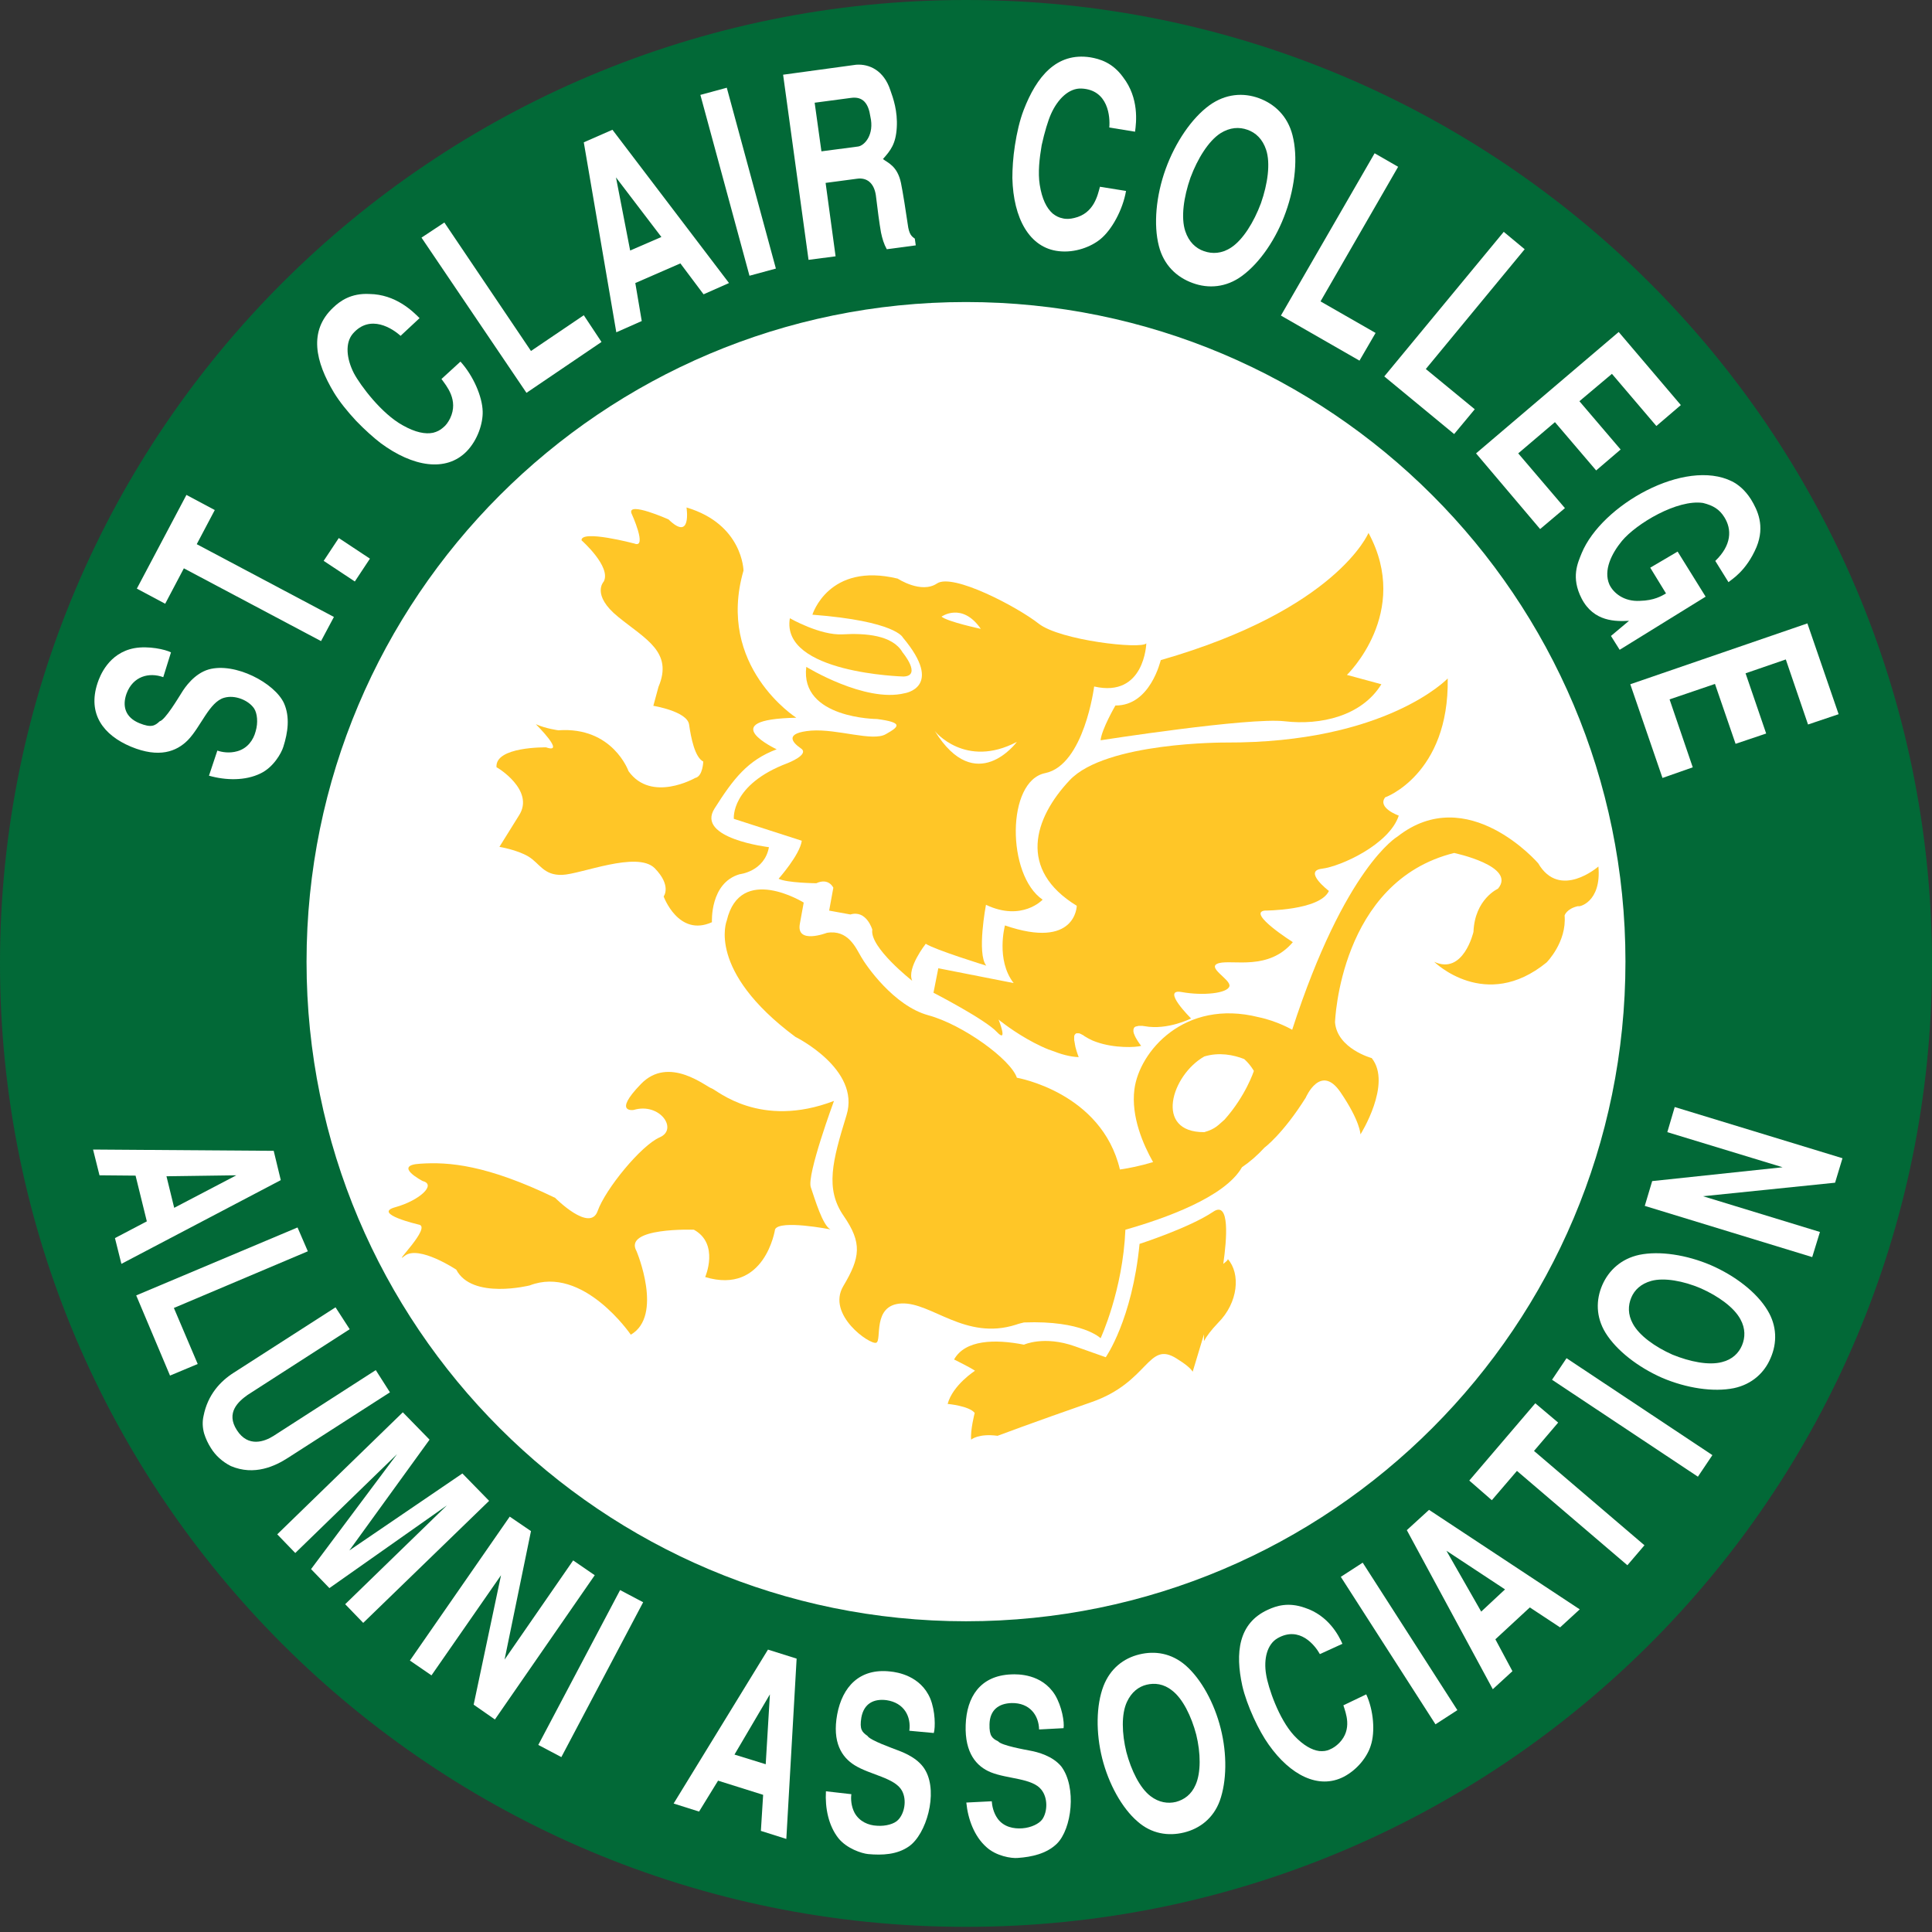
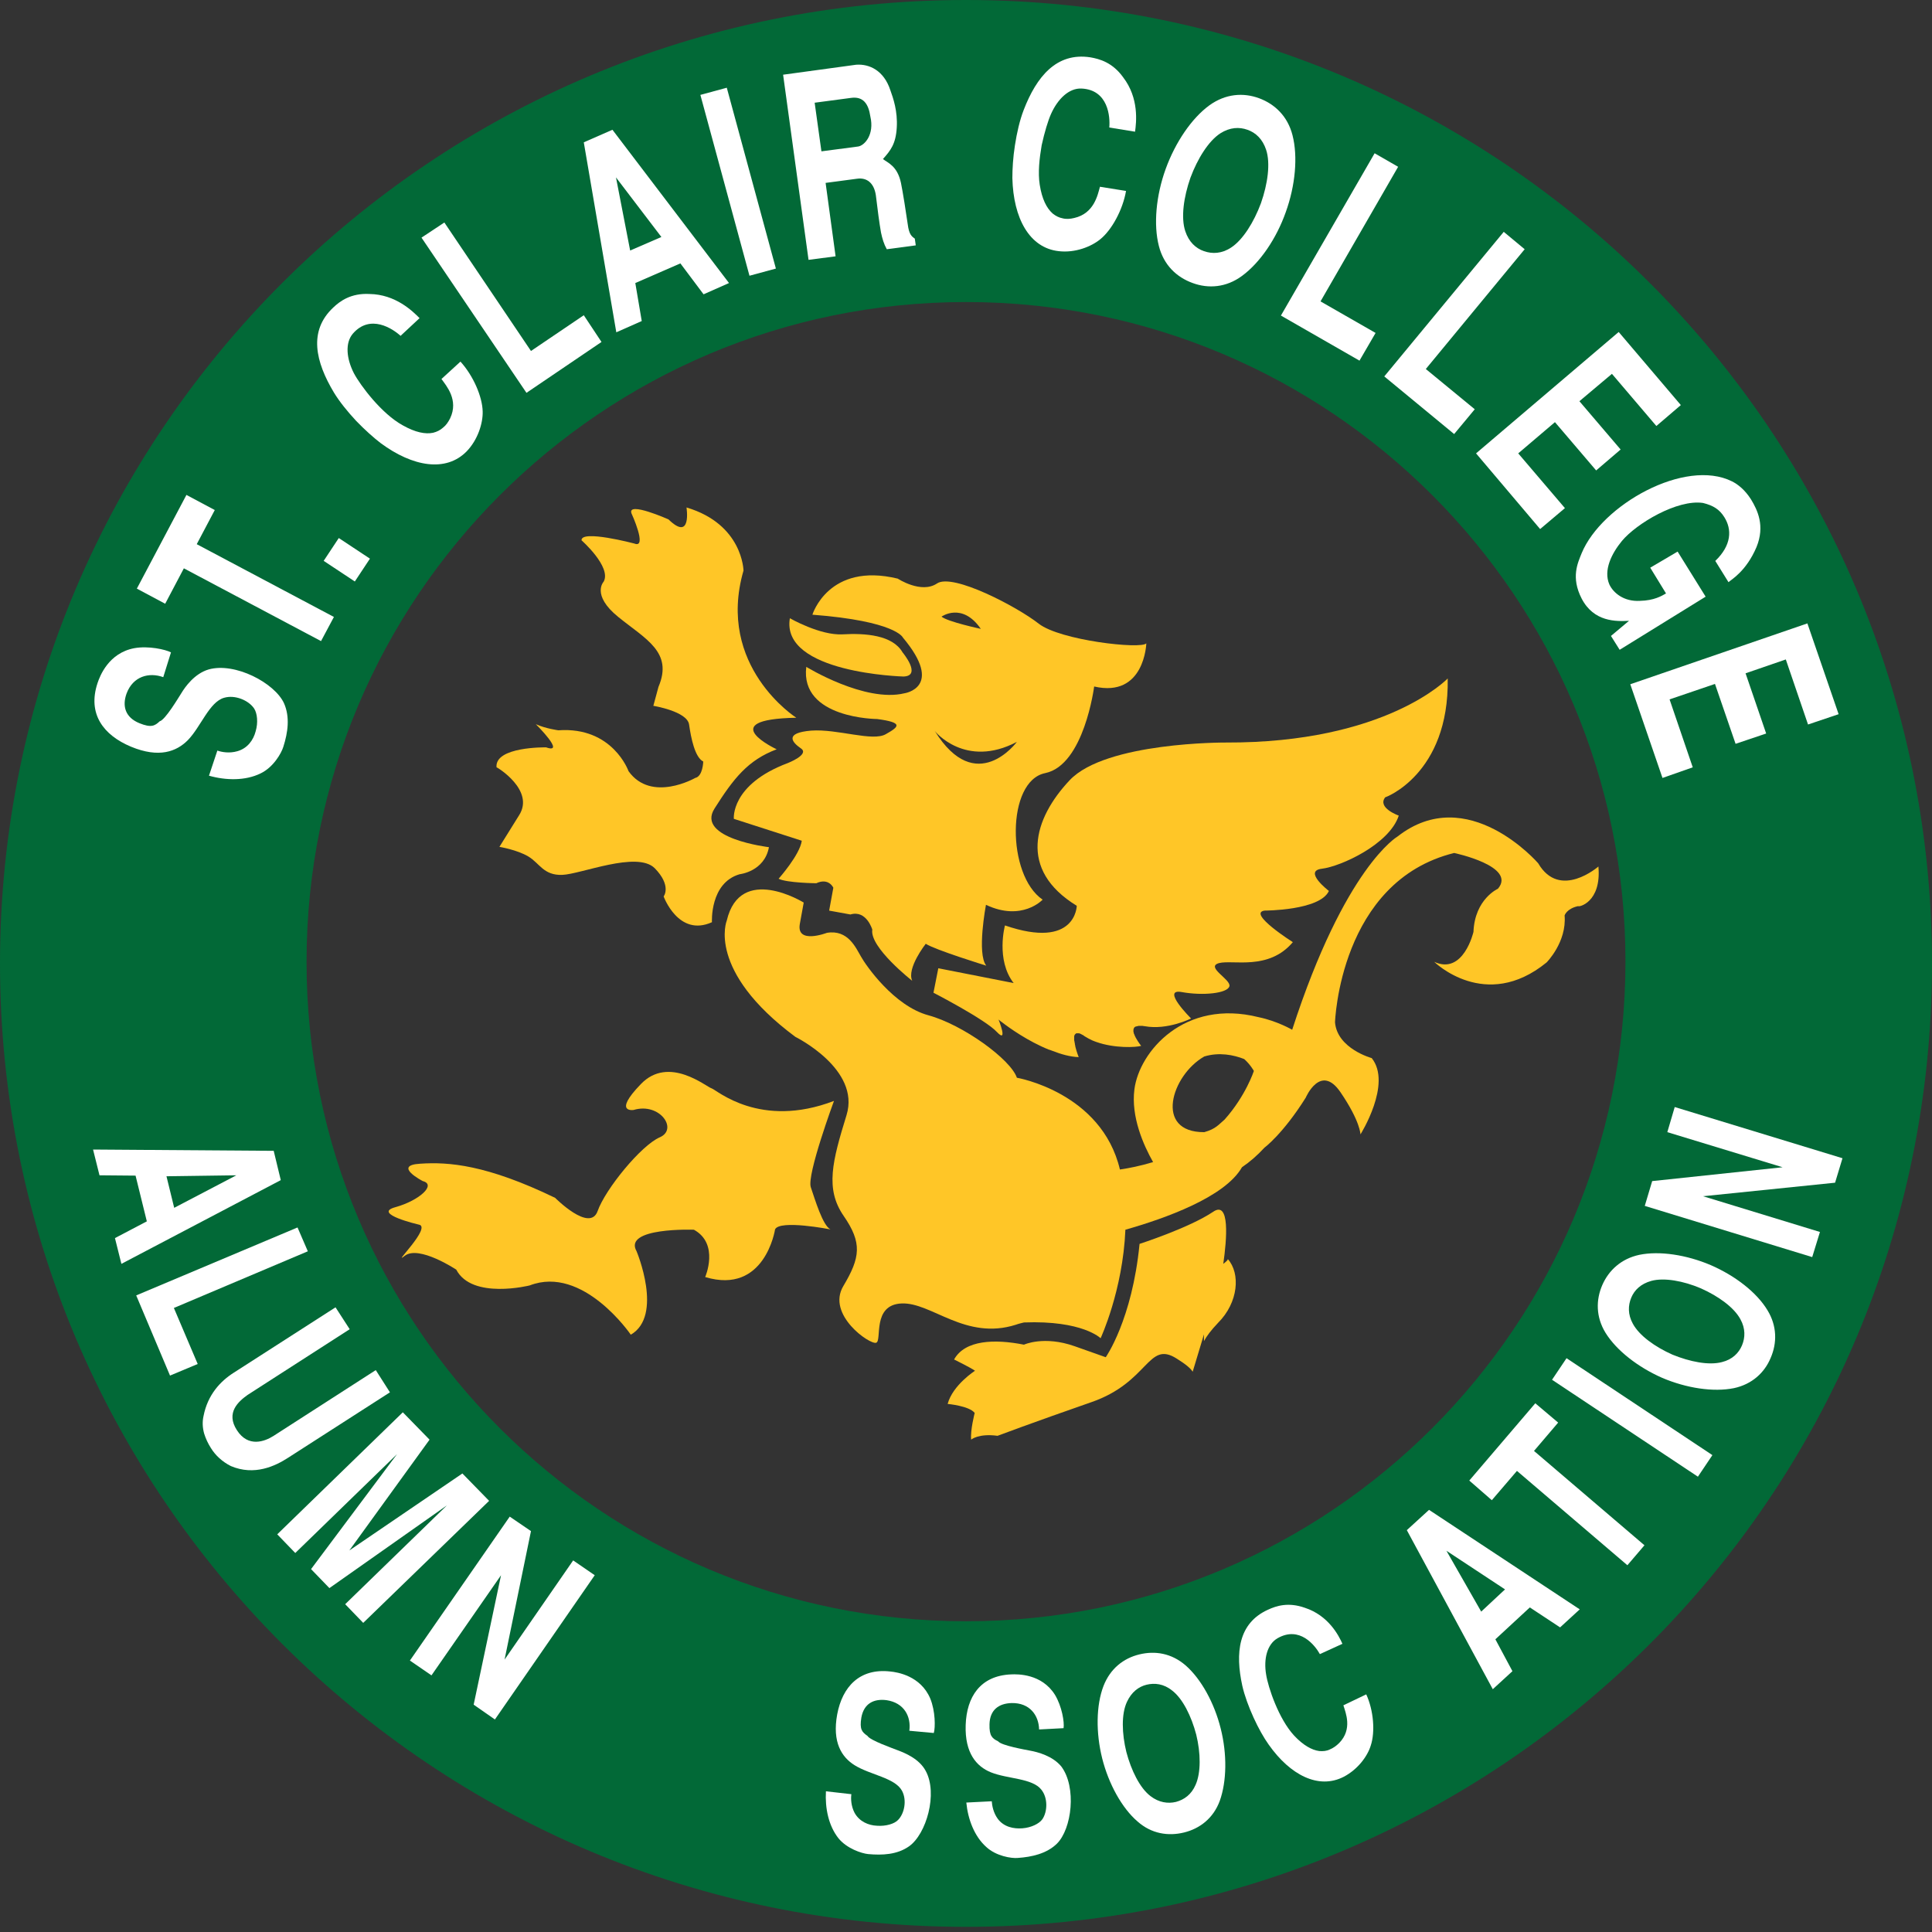
<svg xmlns="http://www.w3.org/2000/svg" version="1.1" id="Layer_1" x="0px" y="0px" width="600px" height="600px" viewBox="0 0 600 600" style="enable-background:new 0 0 600 600;" xml:space="preserve">
  <rect x="0" y="0" width="600" height="600" fill="#333333" stroke="none" />
  <style type="text/css">
	.st0{fill:#FFFFFF;}
	.st1{fill:#026937;}
	.st2{fill:#FFC627;}
</style>
  <g>
-     <ellipse class="st0" cx="299.9" cy="298.9" rx="225.5" ry="218.4" />
    <g>
      <path class="st1" d="M300,0C134.3,0,0,134,0,299.2c0,165.2,134.3,299.2,300,299.2s300-133.9,300-299.2C600,134,465.7,0,300,0z     M300,503.5c-113.1,0-204.8-91.7-204.8-204.8S186.9,93.8,300,93.8s204.8,91.7,204.8,204.8S413.2,503.5,300,503.5z" />
      <g>
        <path class="st0" d="M50.7,210.3c-4.4-1.6-9.4-0.3-11.4,5.1c-1.4,3.9-0.4,7.4,4,9.2c3.7,1.5,4.8,0.8,6.3-0.6     c1.7-0.4,5.8-7.3,6.7-8.7c1.2-2,4.1-6.1,8.5-7.4c8.2-2.3,20.5,4.2,23.4,10.5c1.9,4.3,1.2,9.1-0.2,13.5c-0.6,2-3.1,6.4-7.1,8.3     c-4.7,2.3-10.7,2.2-16,0.7l2.6-7.8c1.4,0.5,3.8,0.9,6.2,0.2c3.2-0.9,5-3.5,5.7-6.2c0.8-2.7,0.5-5.6-0.5-7.1     c-1.7-2.5-5.9-4.3-9.3-3.3c-4.6,1.3-7.2,9-11.3,13.2c-3.5,3.5-8.9,5.6-17.6,2c-8.6-3.6-13.6-10.2-10.4-19.8     c0.7-2.1,3.4-9.3,11.4-10.8c4.4-0.8,9.7,0.4,11.4,1.3L50.7,210.3z" />
        <polygon class="st0" points="57.9,153.7 66.7,158.4 61.1,169 103.7,191.6 99.7,199.1 57.1,176.5 51.3,187.5 42.5,182.8    " />
        <rect x="103.4" y="168.1" transform="matrix(0.552 -0.834 0.834 0.552 -96.752 167.626)" class="st0" width="8.5" height="11.6" />
        <path class="st0" d="M143,112.3c4,4.4,6.8,10.9,6.9,15.5c0.1,3.6-1.5,8.8-5,12.4c-6.4,6.5-16.7,4.8-26.7-2.6     c-2.2-1.7-4.9-4.1-7.6-6.9c-2.7-2.9-5.2-6-6.9-8.8c-5.7-9.5-8-19.1-0.2-26.4c2.1-2,5.5-4.5,11.2-4.2c8.2,0.1,13.5,5.4,15.6,7.5     l-5.9,5.5c-2.4-2.2-9.4-6.9-14.8-0.7c-2.5,2.9-2,7.8,0.3,12.3c1,1.9,3.2,5.1,5.9,8.2c2.7,3.1,6,6.2,9.3,8c3.9,2.2,7,2.8,9.4,2.3     c1.2-0.3,2.2-0.8,3.1-1.6c0.9-0.7,1.6-1.7,2.2-2.9c2.7-5.7-1.2-10.1-2.7-12.2L143,112.3z" />
        <polygon class="st0" points="138,69.1 164.9,109 181.3,97.9 186.8,106.2 163.5,122 130.9,73.8    " />
        <path class="st0" d="M190.2,40.3l-8.9,3.9l10.1,59l7.9-3.5l-2-11.8l14-6.1l7.2,9.6l7.9-3.5L190.2,40.3z M191.3,55.1l14.1,18.5     l-9.7,4.2L191.3,55.1z" />
        <rect x="225" y="27.4" transform="matrix(0.965 -0.262 0.262 0.965 -6.795 61.98)" class="st0" width="8.5" height="58.2" />
        <path class="st0" d="M251.1,80.7l8.4-1.1l-3.1-22.8l9.8-1.3c2.9-0.4,5.2,1.2,5.8,5.1c0.5,4.2,1.1,8.8,1.6,11.6     c0.4,1.9,0.9,3.6,1.8,5.2l9-1.2l-0.3-2.1c-1-0.7-1.8-1.3-2.2-4.5c-0.4-2.9-1.6-10.5-2.1-12.8c-1.1-5.2-4-6.2-5.6-7.4     c2.4-2.7,4-4.7,4.3-9.8c0.3-5.1-1.1-9.1-2-11.6c-2-6.1-6.5-8.2-10.6-7.9l-22.7,3.1L251.1,80.7z M253,31.9l11.3-1.5     c3.7-0.5,5.4,1.7,6,5.8c1.3,5.6-1.8,9-3.8,9.3L255.1,47L253,31.9z" />
        <path class="st0" d="M349.7,59.3c-1,5.8-4.4,12.1-8,15c-2.8,2.3-7.8,4.3-12.9,3.7c-9.1-1-14.1-10.2-14.4-22.7     c0-2.8,0.2-6.4,0.8-10.2c0.6-3.9,1.5-7.8,2.7-10.9c4-10.4,10.2-18,20.7-16.4c2.9,0.5,6.9,1.6,10.2,6.2c5,6.5,4.1,14,3.7,16.9     l-8-1.3c0.3-3.3-0.3-11.7-8.6-12.1c-3.9-0.2-7.4,3.2-9.5,7.9c-0.9,2-2,5.6-2.9,9.7c-0.7,4.1-1.2,8.5-0.6,12.3     c0.7,4.4,2.1,7.2,4,8.9c1,0.8,2,1.3,3.1,1.5c1.1,0.3,2.4,0.2,3.6-0.1c6.2-1.4,7.3-7.2,8-9.7L349.7,59.3z" />
        <path class="st0" d="M399.3,65.9c3-8.3,3.8-17.3,2.1-23.9c-1.5-5.9-5.5-9.7-10.4-11.5c-4.9-1.8-10.4-1.4-15.4,2.2     c-5.5,4-10.6,11.5-13.6,19.8c-3,8.3-3.8,17.3-2.1,23.9c1.5,5.9,5.5,9.7,10.5,11.5c4.9,1.8,10.4,1.4,15.3-2.2     C391.3,81.6,396.4,74.1,399.3,65.9 M373.9,78c-2.6-0.9-4.7-2.9-5.8-6.2c-1.4-4.2-0.5-10.6,1.6-16.6c2.2-5.9,5.6-11.4,9.3-13.8     c3-1.9,5.9-2,8.4-1.1c2.6,0.9,4.7,2.9,5.8,6.2c1.4,4.2,0.5,10.6-1.6,16.6c-2.2,5.9-5.6,11.4-9.3,13.8     C379.4,78.8,376.5,78.9,373.9,78" />
        <polygon class="st0" points="434.2,51.8 410.1,93.6 427.2,103.4 422.2,112 397.8,98 426.9,47.6    " />
        <polygon class="st0" points="473.5,77.4 442.8,114.6 458,127.1 451.6,134.8 429.9,116.9 467,72    " />
        <polygon class="st0" points="522,125.8 514.4,132.3 500.6,116.1 490.5,124.6 503.3,139.6 495.7,146.1 482.9,131.1 471.5,140.8      486,157.8 478.3,164.3 458.4,140.8 502.7,103.1    " />
        <path class="st0" d="M521,171.3l8.7,14l-26.7,16.5l-2.7-4.3l5.6-4.7c-4,0.2-10.9,0.4-14.7-6.9c-3.4-6.6-1.2-11.1,0-14.1     c6.2-15,32.1-29.6,46.7-22.3c1.8,0.9,4,2.6,5.9,5.6c2,3.3,4.4,8.2,1.7,14.8c-3.2,7.5-7.7,10-8.7,10.9l-4.1-6.6     c5.1-4.9,5.2-9.8,2.8-13.6c-1.5-2.4-3.4-3.6-6.6-4.4c-8-1.2-20.7,6.4-25.2,11.8c-3.2,3.9-5.8,9.1-3.9,13.5     c1.2,2.6,4.5,5.4,9.5,5.1c4.4-0.1,6.7-1.5,8.1-2.3l-4.9-8L521,171.3z" />
        <polygon class="st0" points="571,221.8 561.5,225 554.6,204.8 542.1,209.1 548.5,227.8 539,231 532.6,212.4 518.5,217.2      525.7,238.3 516.3,241.6 506.3,212.5 561.3,193.6    " />
      </g>
      <g>
        <g>
          <path class="st0" d="M87.2,366.5l-2.2-9.1L28.9,357l2,8l11.2,0.1l3.5,14.2l-9.9,5.2l2,8L87.2,366.5z M73.4,365l-19.3,10.1      l-2.4-9.8L73.4,365z" />
          <polygon class="st0" points="95.6,388.6 54,406.2 61.4,423.6 52.8,427.2 42.3,402.3 92.4,381.2     " />
          <path class="st0" d="M121.1,432.4l-31.6,20.3c-4,2.6-10.5,5.7-17.8,2.6c-2.6-1.3-4.8-3.3-6.2-5.6c-0.9-1.4-1.6-2.9-2.1-4.5      c-0.5-1.8-0.6-3.6-0.2-5.4c1.3-6.7,5.3-10.9,9.4-13.5l31.6-20.3l4.4,6.8l-31.7,20.4c-2.8,2-6.9,5.5-3.3,11      c3.5,5.4,8.6,3.5,11.4,1.7l31.7-20.4L121.1,432.4z" />
          <polygon class="st0" points="96.6,487.3 123.3,451.6 91.7,482.3 86.1,476.5 125.1,438.6 133.4,447.1 108.5,481.5 143.6,457.6       151.9,466.1 112.8,504 107.2,498.2 138.8,467.5 102.3,493.2     " />
          <polygon class="st0" points="164.9,475.5 156.7,515.4 178,484.6 184.7,489.2 153.7,534 147.1,529.4 155.6,489.2 134,520.3       127.3,515.7 158.3,471     " />
-           <rect x="156.3" y="515.9" transform="matrix(0.467 -0.884 0.884 0.467 -361.875 439.144)" class="st0" width="54.4" height="8.1" />
        </g>
        <g>
-           <path class="st0" d="M247.4,515.1l-8.9-2.8l-29.3,47.8l7.9,2.5l5.9-9.6l14,4.4l-0.7,11.2l7.9,2.5L247.4,515.1z M239.1,526.2      l-1.3,21.7l-9.7-3L239.1,526.2z" />
          <path class="st0" d="M282.4,537.5c0.6-4.4-1.6-8.7-7.1-9.5c-3.9-0.5-7,1-7.8,5.4c-0.6,3.7,0.2,4.5,1.9,5.7      c0.8,1.4,8,3.9,9.5,4.5c2.1,0.8,6.6,2.6,8.6,6.4c3.8,7,0.2,19.6-5.2,23.4c-3.7,2.6-8.3,2.8-12.7,2.4c-2-0.2-6.6-1.7-9.2-4.9      c-3.1-3.9-4.2-9.4-3.9-14.6l7.9,0.9c-0.2,1.4-0.1,3.7,1,5.8c1.5,2.7,4.3,3.9,7,4c2.7,0.2,5.4-0.6,6.5-1.8c2-2,2.8-6.2,1.2-9.1      c-2.2-4-9.9-4.9-14.7-7.9c-4-2.5-7-7.1-5.4-15.8c1.6-8.5,6.9-14.4,16.5-13.3c2.1,0.2,9.4,1.3,12.4,8.4c1.6,3.9,1.6,9,1.1,10.7      L282.4,537.5z" />
          <path class="st0" d="M322.7,537.1c-0.1-4.4-2.9-8.3-8.5-8.2c-4,0.1-6.8,2.1-6.9,6.6c-0.1,3.7,0.9,4.4,2.7,5.3      c1,1.3,8.5,2.6,10,2.9c2.2,0.4,6.9,1.6,9.6,4.9c4.8,6.4,3.3,19.4-1.4,24c-3.2,3.1-7.8,4.1-12.1,4.4c-2,0.2-6.8-0.6-9.8-3.4      c-3.7-3.3-5.7-8.6-6.2-13.8l7.9-0.4c0.1,1.4,0.5,3.6,1.9,5.5c1.9,2.5,4.9,3.1,7.6,2.9c2.7-0.2,5.2-1.4,6.2-2.8      c1.6-2.3,1.8-6.6-0.3-9.2c-2.8-3.6-10.5-3.3-15.7-5.4c-4.4-1.8-8.1-5.9-7.8-14.7c0.3-8.7,4.5-15.3,14.1-15.7      c2.1-0.1,9.5-0.2,13.6,6.3c2.2,3.6,3,8.6,2.7,10.4L322.7,537.1z" />
          <path class="st0" d="M379.1,536.8c-2-8-6.1-15.4-10.9-19.6c-4.4-3.8-9.5-4.6-14.4-3.4c-4.9,1.2-9,4.4-11.1,9.8      c-2.3,6-2.4,14.5-0.4,22.5c2,7.9,6.1,15.4,11,19.6c4.3,3.8,9.5,4.6,14.4,3.4c4.9-1.2,9.1-4.4,11.1-9.8      C381,553.2,381.1,544.7,379.1,536.8 M365.2,559.6c-2.5,0.6-5.3,0.2-7.9-1.8c-3.3-2.5-6-8-7.5-13.7c-1.4-5.7-1.6-11.8,0.2-15.6      c1.4-3,3.6-4.7,6.1-5.3c2.5-0.6,5.3-0.3,7.9,1.8c3.3,2.5,6,8,7.5,13.7c1.4,5.7,1.5,11.8-0.2,15.6      C370,557.3,367.8,558.9,365.2,559.6" />
          <path class="st0" d="M424.3,526.2c2.3,5,2.8,11.7,1.4,15.9c-1,3.3-4,7.4-8.4,9.7c-7.8,4-16.6-0.5-23.3-10      c-1.5-2.1-3.2-5.1-4.7-8.4c-1.5-3.3-2.8-6.8-3.5-9.9c-2.2-10.1-1.3-19.4,8-23.6c2.6-1.2,6.3-2.4,11.4-0.6      c7.4,2.4,10.6,8.7,11.7,11.2l-7,3.2c-1.5-2.7-6.3-8.9-13.2-4.9c-3.2,1.9-4.3,6.4-3.5,11.2c0.3,2,1.3,5.5,2.8,9.1      c1.5,3.6,3.5,7.3,5.9,9.9c2.8,3,5.5,4.5,7.8,4.8c1.2,0.1,2.3,0,3.3-0.5c1-0.4,2-1.1,2.9-2c4.2-4.3,2-9.4,1.3-11.7L424.3,526.2z" />
-           <polygon class="st0" points="452.6,531.1 445.8,535.5 416.4,489.7 423.2,485.3     " />
          <path class="st0" d="M443.8,468.9l-6.9,6.3l26.7,49.4l6.1-5.6l-5.3-9.9l10.7-9.9l9.4,6.2l6.1-5.6L443.8,468.9z M449.2,481.6      l18.2,12l-7.4,6.9L449.2,481.6z" />
          <polygon class="st0" points="476.8,435.8 483.9,441.8 476.4,450.6 510.7,479.9 505.4,486.1 471.1,456.8 463.3,465.9       456.3,459.8     " />
          <polygon class="st0" points="531.8,451.9 527.3,458.6 482,428.5 486.5,421.8     " />
          <path class="st0" d="M531.3,392.9c-7.5-3.2-15.9-4.5-22.2-3.2c-5.6,1.2-9.5,4.8-11.5,9.4c-2,4.6-2,9.9,1,14.8      c3.4,5.5,10.1,10.7,17.6,14c7.5,3.2,15.9,4.5,22.3,3.2c5.6-1.2,9.5-4.8,11.4-9.4c2-4.6,2-9.9-1-14.8      C545.6,401.4,538.9,396.2,531.3,392.9 M541,417.8c-1,2.4-3,4.4-6.2,5.2c-4.1,1.1-10-0.1-15.4-2.3c-5.4-2.4-10.3-5.9-12.3-9.6      c-1.6-2.9-1.5-5.7-0.5-8.1c1-2.4,3-4.3,6.2-5.2c4-1.1,10,0,15.4,2.3c5.4,2.4,10.3,5.9,12.3,9.6C542.1,412.6,542,415.4,541,417.8      " />
          <polygon class="st0" points="513.1,366.8 553.6,362.5 517.8,351.6 520.1,343.8 572.2,359.7 569.9,367.3 528.9,371.5       565.2,382.6 562.8,390.4 510.8,374.5     " />
        </g>
      </g>
      <g>
-         <path class="st2" d="M346.4,219.1c0,0-4.3,7.4-4.6,10.8c0,0,46.1-7.2,57.2-5.9c11.1,1.3,23.9-1.6,30-11.5l-10.7-2.9     c0,0,20.1-19.3,6.7-44.1c0,0-9.8,23.8-64.5,39.5C360.4,205.1,357.3,219.2,346.4,219.1z" />
        <path class="st2" d="M280.4,198c13,15.5,0.5,17.3,0.5,17.3c-12.3,3-30.5-8.2-30.5-8.2c-2,16.1,22,16.2,22,16.2     c8.3,1.1,6.8,2.4,2.7,4.7c-4.1,2.4-15-1.7-23.2-1.1c-8.2,0.7-6.1,3.5-3.2,5.5c2.9,1.9-4.1,4.6-4.1,4.6     c-17.8,6.7-16.7,17.3-16.7,17.3l21.1,6.8c-0.6,4.4-7.2,11.8-7.2,11.8c2.5,1.3,11.7,1.4,11.7,1.4c3.9-1.8,5.3,1.4,5.3,1.4     l-1.3,7.1l6.6,1.2c5-1.5,6.8,4.7,6.8,4.7c-0.9,5.5,12.4,15.9,12.4,15.9c-1.8-3.9,4.2-11.5,4.2-11.5c2.9,1.9,18.8,6.8,18.8,6.8     c-3-3.7-0.1-18.9-0.1-18.9c11.2,5.3,17.6-1.6,17.6-1.6c-11.2-7.6-11.3-36.9,0.8-39.3c12.1-2.5,15.2-26.9,15.2-26.9     c15.7,3.6,16.2-13.4,16.2-13.4c-1.6,1.9-26.7-0.9-33.4-6.1c-6.6-5.2-26.7-15.8-31.6-12.5c-4.9,3.3-12.2-1.5-12.2-1.5     c-21.5-5.2-26.5,11.2-26.5,11.2C278.3,192.9,280.4,198,280.4,198z M304.6,195.3c0,0-10.3-2.2-12.2-3.8     C292.4,191.5,298.8,186.9,304.6,195.3z M315.8,230.4c0,0-12.7,17.3-25.5-3.4C290.3,227.1,299.8,238.8,315.8,230.4z" />
        <path class="st2" d="M449.6,210.7c0,0-19.1,20.1-69,19.9c0,0-37.2-0.2-48.4,11.7c-11.2,11.9-16.1,27.8,2.2,39     c0,0-0.2,13.7-22.3,6.1c0,0-2.9,10.7,2.7,17.9l-23.4-4.6l-1.5,7.6c0,0,16.1,8.3,19.7,12.2c3.6,3.8,0.5-3.9,0.5-3.9s0,0,0,0     c0,0,0,0,0,0c0,0,0,0,0,0c0,0,0,0,0.1,0.1c0,0,0,0,0.1,0.1c0.1,0.1,0.3,0.2,0.5,0.4c0,0,0,0,0,0c0.1,0.1,0.2,0.1,0.3,0.2     c0,0,0,0,0,0c2.3,1.8,8.2,6,14.7,8.6c0,0,0,0,0.1,0c0.3,0.1,0.5,0.2,0.8,0.3c2.8,1.1,5.6,1.9,8.3,2c0,0-0.6-1.5-1-3.1     c0-0.2-0.1-0.3-0.1-0.5c0,0,0-0.1,0-0.1c0-0.1-0.1-0.2-0.1-0.4c0,0,0-0.1,0-0.1c0-0.1,0-0.3-0.1-0.4c0,0,0-0.1,0-0.1     c0-0.2,0-0.3-0.1-0.5c0,0,0,0,0,0c0-0.1,0-0.3,0-0.4c0,0,0-0.1,0-0.1c0-0.1,0-0.2,0-0.3c0,0,0-0.1,0-0.1c0-0.1,0-0.2,0-0.3     c0,0,0-0.1,0-0.1c0-0.1,0.1-0.2,0.1-0.3c0,0,0,0,0,0c0-0.1,0.1-0.1,0.1-0.2c0,0,0,0,0.1-0.1c0,0,0.1-0.1,0.1-0.1c0,0,0,0,0.1-0.1     c0.1,0,0.1-0.1,0.2-0.1c0,0,0.1,0,0.1,0c0.1,0,0.2,0,0.3,0c0,0,0,0,0,0c0.1,0,0.2,0,0.3,0c0,0,0.1,0,0.1,0c0.1,0,0.2,0.1,0.3,0.1     c0.1,0,0.1,0,0.2,0.1c0.1,0,0.2,0.1,0.4,0.2c0.1,0,0.1,0.1,0.2,0.1c0.2,0.1,0.4,0.2,0.6,0.4c0.4,0.2,0.8,0.5,1.2,0.7c0,0,0,0,0,0     c0.4,0.2,0.8,0.4,1.2,0.6c0,0,0,0,0,0c0.4,0.2,0.8,0.3,1.3,0.5c5.6,2,12.3,1.7,13.9,1.2c0,0-0.9-1.1-1.6-2.4     c-0.1-0.1-0.1-0.2-0.2-0.4c0,0,0,0,0,0c-0.1-0.1-0.1-0.2-0.2-0.4c0,0,0,0,0,0c-0.1-0.3-0.2-0.5-0.3-0.7c0,0,0,0,0-0.1     c0-0.1,0-0.2-0.1-0.3c0,0,0-0.1,0-0.1c0-0.1,0-0.2,0-0.2c0,0,0-0.1,0-0.1c0-0.1,0-0.2,0-0.3c0,0,0,0,0,0c0-0.1,0-0.2,0.1-0.3     c0,0,0,0,0-0.1c0-0.1,0.1-0.1,0.1-0.2c0,0,0-0.1,0.1-0.1c0-0.1,0.1-0.1,0.1-0.1c0,0,0,0,0.1-0.1c0.1,0,0.1-0.1,0.2-0.1     c0,0,0,0,0.1,0c0.1,0,0.2-0.1,0.3-0.1c0,0,0.1,0,0.1,0c0.1,0,0.2,0,0.3-0.1c0.1,0,0.1,0,0.2,0c0.1,0,0.2,0,0.3,0     c0.1,0,0.1,0,0.2,0c0.1,0,0.3,0,0.4,0c0.1,0,0.1,0,0.2,0c0.2,0,0.4,0.1,0.7,0.1c7.1,1.3,14.4-2.4,14.4-2.4s-9.5-9.4-2.9-8.2     c6.6,1.2,14.2,0.4,14.8-1.8c0.6-2.1-7.6-6-3.2-7.2c4.3-1.1,15.4,2.4,22.9-6.5c0,0-14.2-9-8.8-9.8c0,0,17.2,0,20-6.1     c0,0-8.1-6.2-2.2-6.9c5.9-0.7,21-7.6,23.9-16.5c0,0-6.8-2.4-4.2-5.7C429.9,247.8,450.1,240.6,449.6,210.7z" />
        <path class="st2" d="M280.6,210.1c5.8-0.2-0.3-7.5-0.3-7.5c-3.1-5.4-11.6-6-18.6-5.6c-7,0.4-16.4-5-16.4-5     C242.4,209.1,280.6,210.1,280.6,210.1z" />
        <path class="st2" d="M496.4,269.1c0,0-12,10.5-18.7-1c0,0-21.9-25.4-43.7-8.3c0,0-16.3,9.4-32.7,60c0,0-4.6-2.7-10.4-3.9     c-23.1-5.8-37.1,10.7-38.6,22.4c-1.1,8.5,2.8,17.3,5.8,22.6c-4,1.2-7.5,1.9-10.3,2.3c-5.7-24-32-28.5-32-28.5     c-1.9-5.7-16.8-16.5-27.5-19.4c-10.7-2.9-19.4-15.5-20.9-18.2c-1.6-2.7-4-8.5-10.6-7.4c0,0-9.6,3.7-8.4-2.8l1.2-6.6     c0,0-19.7-12.2-23.9,5.6c0,0-6.4,15.5,21.3,36.1c0,0,20.3,10,15.9,24.3c-4.4,14.3-6.7,22.9-0.9,31.3c5.8,8.4,5.2,12.9-0.1,21.8     c-5.3,8.9,8.3,18.3,10.2,17.6c1.9-0.6-1.4-11.8,7.9-12.2c9.3-0.4,19.8,11.6,35.5,6.6c0.8-0.3,1.7-0.5,2.5-0.7     c18.2-0.7,23.8,4.9,23.8,4.9s6.9-14.8,7.7-33.7c12.3-3.5,30.9-10.1,36.2-19.4c0,0,0,0,0,0c2.5-1.7,4.8-3.7,7-6.1     c0,0,5.7-4.2,12.8-15.5c0,0,4.6-10.8,10.8-1.7c6.2,9.1,6.2,13.1,6.2,13.1s9.9-15.7,3.5-23.7c0,0-10.7-2.9-11.4-11.1     c0,0,1.4-43.8,37-52.6c0,0,19.5,4.1,13.6,11.1c0,0-7.2,3.2-7.6,13.4c0,0-3.1,13.5-12.2,9.3c0,0,15.9,15.7,34.9,0.2     c0,0,6.3-6.3,5.6-14.6c0,0,0.6-2.1,4.2-2.9C490.2,281.8,497.4,280.3,496.4,269.1z M374,328.1c4.6-1.4,9.1-0.5,12.4,0.8     c2,1.8,3,3.7,3,3.7s-2.5,7.7-9.1,15.1c-1.8,1.5-2.7,2.9-6.3,3.9C358.3,351.7,363.8,333.9,374,328.1z" />
        <path class="st2" d="M379.9,392.5c1.1-7.6,2.1-19.7-3.1-16.2c-7.4,5-22.9,10-22.9,10c-2.3,23.6-10.5,35.2-10.5,35.2s0,0-9.6-3.4     c-9.6-3.4-15.8-0.5-15.8-0.5c-9.1-1.8-18.3-1.5-21.7,4.6c0,0,5.1,2.5,6.5,3.5c0,0-6.9,4.4-8.5,10.3c0,0,6.7,0.6,8.4,2.8     c0,0-1.4,5.4-1.1,8.3c0,0,2.2-2,8.2-1.2c0,0,10.9-4.1,29-10.4c18.1-6.2,17.6-19.3,26.6-13.6c2.9,1.8,4.4,3.1,5,4.1l3.5-11.6v2.1     c0.8-1.5,2.2-3.4,4.4-5.7c6.3-6.3,7-15.3,3-19.8C381.4,391.3,380.8,391.8,379.9,392.5z" />
        <path class="st2" d="M251.8,368.7c-1.3-3.8,7.2-26.8,7.2-26.8c-23,8.8-36.4-3.4-38-3.9c-1.6-0.4-13.3-10.4-22-1.3     c-8.8,9.1-2.2,8-2.2,8c8.1-2.4,13.9,6,8.1,8.5c-5.8,2.5-16.9,16.1-19.3,22.9c-2.4,6.8-13.2-4.1-13.2-4.1     c-21.3-10.3-33.1-11.2-41.9-10.6c-8.7,0.5,0.8,5.4,0.8,5.4c4.3,1.1-1,6-8.5,8.1c-7.4,2,7.2,5.4,7.2,5.4c4.4,0.6-8.7,13.2-4.3,9.7     c4.4-3.4,16,4.3,16,4.3c4.9,9.4,22.8,4.9,22.8,4.9c16.6-6.4,31.4,15.3,31.4,15.3c10.2-5.9,1.8-25.9,1.8-25.9     c-4.3-7.5,17.8-6.7,17.8-6.7c8,4.4,3.5,14.7,3.5,14.7c18.6,5.6,21.7-14.8,21.7-14.8c1.4-3.1,17.2,0,17.2,0     C255.5,380.6,253.1,372.5,251.8,368.7z" />
        <path class="st2" d="M161.2,253.2l-6.1,9.8c0,0,5.5,0.9,9,3c3.5,2.1,4.7,5.9,10.5,5.7c5.8-0.2,23.2-7.5,28.7-2.1     c5.4,5.5,2.8,8.8,2.8,8.8s4.6,12.7,15,8c0,0-0.7-12.2,8.6-14.9c0,0,7.7-0.8,9.1-8.4c0,0-22.8-2.7-16.9-12     c5.9-9.3,10.3-15,19.3-18.4c0,0-19.9-9.3,6.1-9.8c0,0-25-15.9-16.4-45.7c0,0-0.2-14.4-17.7-19.6c0,0,1.7,10.8-5.6,3.7     c0,0-12.8-5.7-11.5-1.9c0,0,5.1,11.1,0.9,9.4c0,0-16.6-4.4-16.4-1c0,0,9.3,8.2,6.9,12.8c0,0-4,4.1,4.5,11     c8.5,6.9,17.1,10.9,12.5,21.7l-1.6,5.9c0,0,10.5,1.7,11.1,5.8c0.6,4.2,1.8,10.2,4.4,11.5c0,0-0.1,4.6-2.5,5.1     c0,0-13.6,7.8-20.7-2.1c0,0-4.9-13.9-21.8-12.7c0,0-3.9-0.5-7-1.9c0,0,9.5,9.4,3.2,7.2c0,0-16-0.3-15.4,6.2     C154.3,238.2,166.2,245.4,161.2,253.2z" />
      </g>
    </g>
  </g>
</svg>